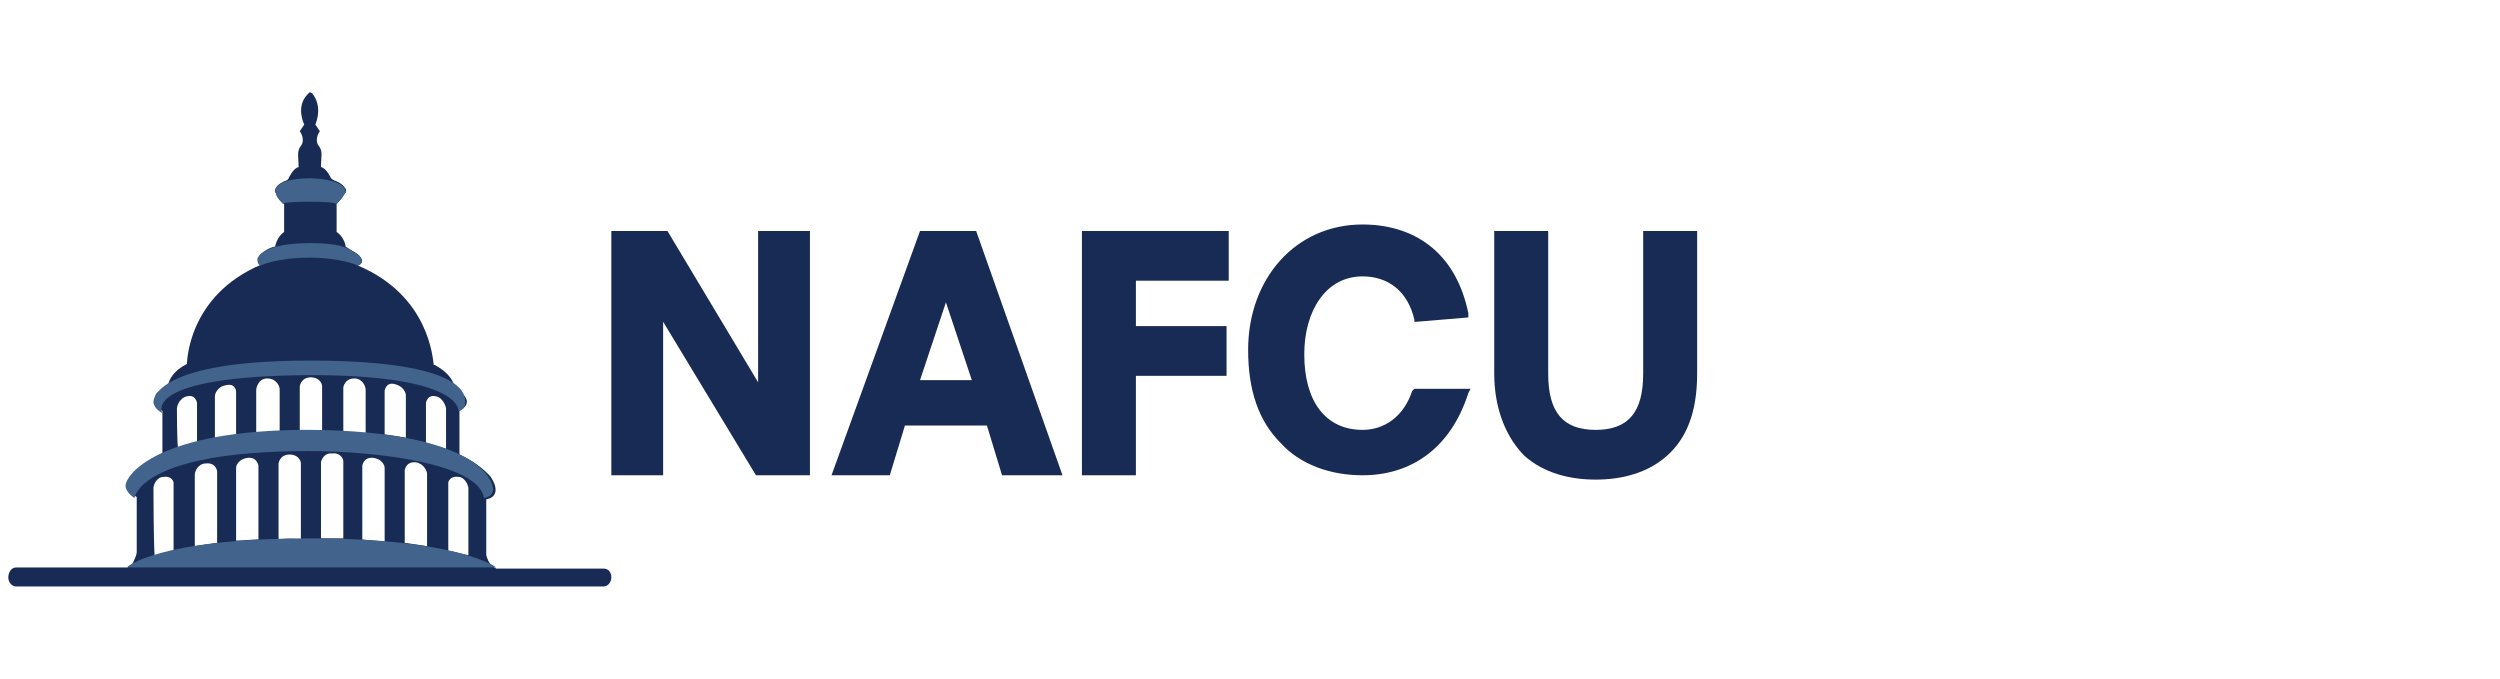
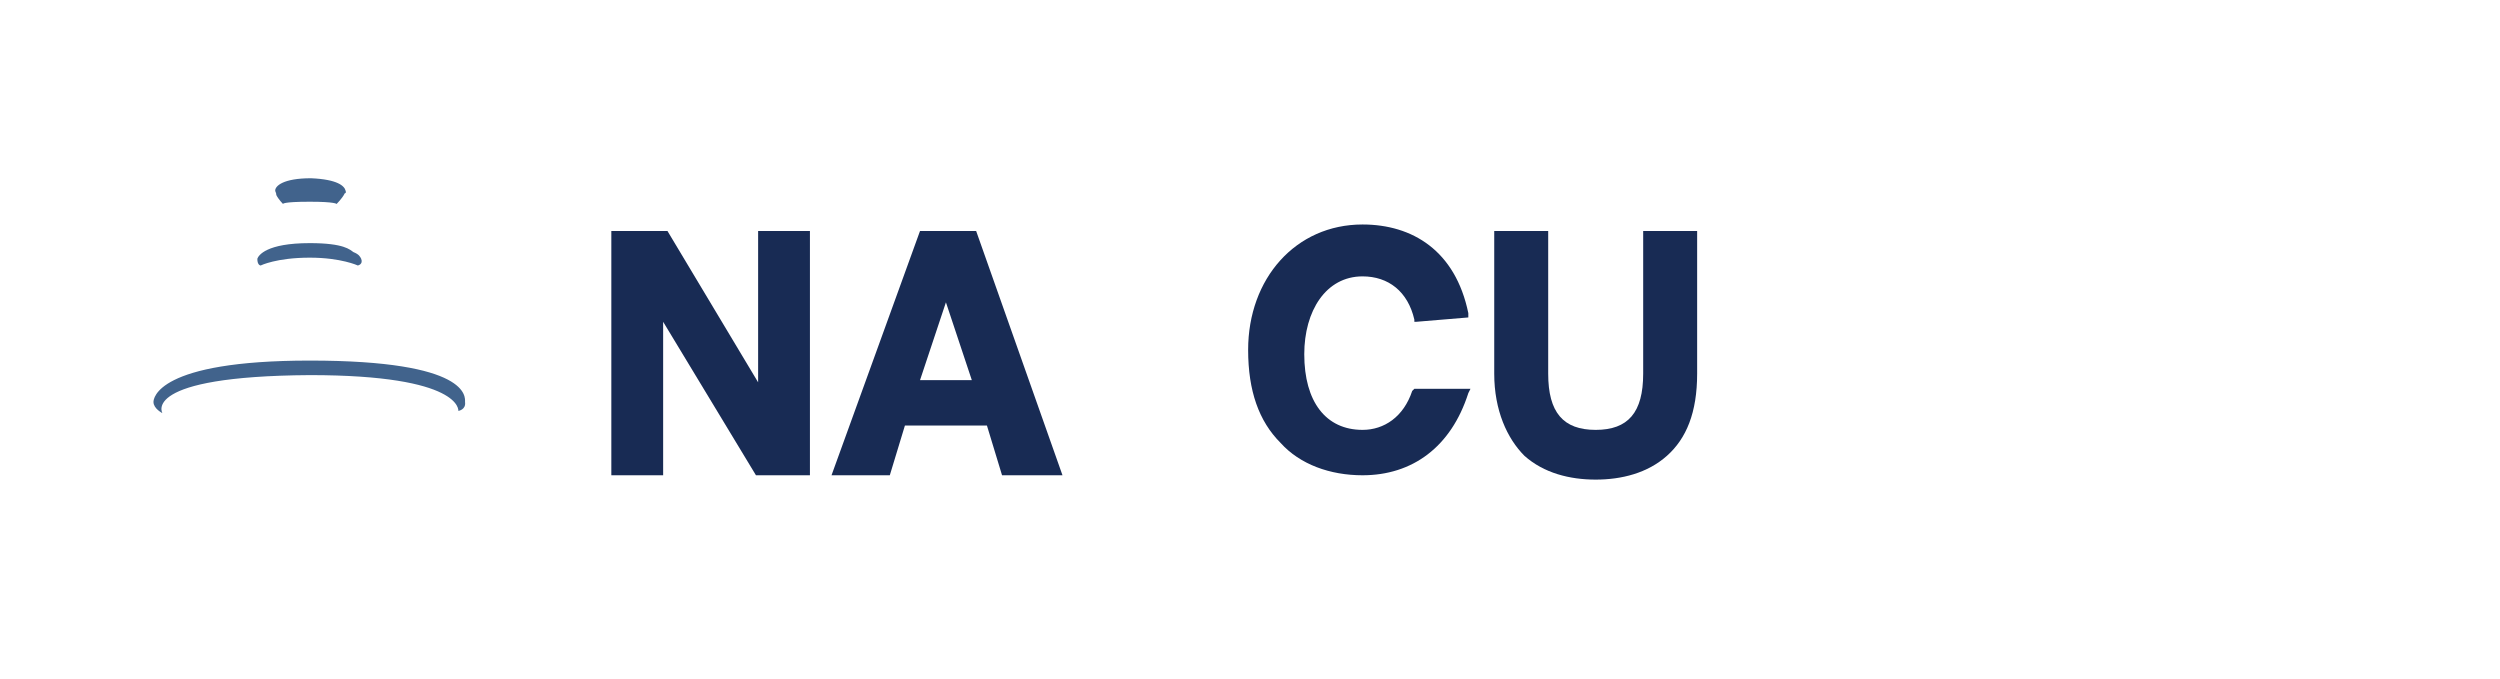
<svg xmlns="http://www.w3.org/2000/svg" width="700" height="190" viewBox="0 0 700 190" fill="none">
-   <path d="M100.193 74.338C100.193 74.338 102.382 73.712 100.819 71.833C100.193 70.893 98.005 69.954 97.692 69.641C97.379 69.327 97.067 69.327 96.754 69.014C96.754 68.388 96.129 66.196 94.252 64.943V57.114C94.252 57.114 95.816 55.549 96.441 54.296C96.754 53.983 97.379 53.357 96.441 52.417C95.816 51.478 94.565 50.852 93.627 50.538C93.002 50.225 92.689 49.912 92.689 49.912C92.689 49.912 91.438 47.094 89.875 46.781C89.875 43.962 90.5 42.396 89.249 40.831C87.999 39.265 89.249 37.073 89.562 36.76L88.311 34.881C90.5 29.244 87.373 26.113 87.373 26.113L86.748 25.799C86.748 25.799 86.435 26.113 86.123 26.426C82.683 29.87 85.185 34.881 85.185 34.881L83.934 36.76C84.247 37.073 85.497 39.265 84.247 40.831C82.996 42.396 83.621 44.275 83.621 46.781C82.058 47.094 80.807 49.912 80.807 49.912C80.807 49.912 80.807 50.225 80.182 50.538C79.244 50.852 77.993 51.478 77.368 52.417C76.742 53.357 77.055 53.983 77.368 54.296C77.68 55.862 79.556 57.114 79.556 57.114V64.943C77.68 66.196 77.055 68.701 77.055 69.014C75.491 69.327 73.928 70.267 72.99 71.206C71.427 72.772 72.99 74.025 73.303 74.025C52.353 82.793 52.353 101.895 52.353 101.895C48.601 103.774 47.35 106.279 47.037 107.845C45.786 108.471 44.848 109.411 43.91 110.037C42.034 113.169 44.848 114.734 45.474 115.047V126.947C42.347 128.513 39.22 130.392 37.031 132.897C33.904 136.342 37.657 138.847 38.282 139.16V151.999C38.282 151.999 38.282 151.999 38.282 152.312V154.504C38.282 155.444 37.657 156.697 37.031 157.949C36.406 158.262 36.093 158.575 35.781 158.889H4.512C3.262 158.889 2.323 160.141 2.323 161.707C2.323 162.96 3.262 164.212 4.512 164.212H168.984C170.235 164.212 171.173 162.96 171.173 161.707C171.173 160.454 170.547 159.202 168.984 159.202H139.279H138.966C138.341 158.889 138.341 158.889 137.715 158.262C136.777 157.636 136.465 156.383 136.152 155.444V139.786C136.777 139.786 140.842 138.847 137.403 133.523C135.214 131.018 132.087 128.826 128.648 127.26V115.047C129.273 114.734 132.087 113.169 129.898 110.663C129.273 110.037 128.335 109.411 127.397 108.784C127.084 106.906 125.833 104.4 121.769 102.208H121.456C121.143 100.329 120.205 82.793 100.193 74.338ZM54.542 132.897C54.542 131.958 55.48 129.766 57.669 129.766C60.483 129.452 60.795 131.958 60.795 131.958V151.999C58.606 152.312 56.418 152.626 54.542 152.939C54.542 147.928 54.542 133.523 54.542 132.897ZM74.866 105.966C76.742 105.966 77.993 107.219 78.306 108.784C78.306 109.411 78.306 118.492 78.306 120.997C76.43 120.997 73.928 121.31 71.739 121.31V109.098C71.739 109.098 72.052 105.966 74.866 105.966ZM102.382 109.098C102.382 109.724 102.382 119.118 102.382 121.31C100.193 120.997 98.005 120.997 96.129 120.997V108.471C96.129 108.471 96.441 105.966 99.255 105.966C101.444 105.966 102.382 108.158 102.382 109.098ZM66.111 131.018C66.111 130.079 67.049 128.513 69.238 128.2C72.052 127.887 72.365 130.392 72.365 130.392V151.06C70.176 151.06 67.987 151.373 66.111 151.373C66.111 146.676 66.111 131.644 66.111 131.018ZM87.061 105.653C89.249 105.653 90.188 107.219 90.188 108.158C90.188 108.784 90.188 119.432 90.188 120.684C88.311 120.684 87.061 120.684 87.061 120.684H86.748C86.748 120.684 85.497 120.684 83.934 120.684V108.158C83.934 108.158 84.247 105.653 87.061 105.653ZM119.58 152.939C117.704 152.626 115.515 152.312 113.326 151.999V131.644C113.326 131.644 113.639 129.139 116.453 129.452C118.642 129.766 119.58 131.958 119.58 132.584C119.58 133.523 119.58 148.241 119.58 152.939ZM101.444 151.06V130.392C101.444 130.392 101.757 127.887 104.571 128.2C106.76 128.513 107.698 130.079 107.698 131.018C107.698 131.644 107.698 146.989 107.698 151.686C105.822 151.373 103.633 151.373 101.444 151.06ZM89.875 150.747V129.452C89.875 129.452 90.188 127.26 92.376 126.947C93.002 126.947 93.314 126.947 93.94 126.947C95.503 127.26 96.129 128.513 96.129 129.139C96.129 129.766 96.129 147.302 96.129 150.747C93.94 150.747 91.751 150.747 89.875 150.747ZM77.993 151.06V129.766C77.993 129.766 78.306 127.26 81.12 127.26C83.308 127.26 84.247 128.826 84.247 129.766C84.247 130.392 84.247 147.302 84.247 151.06C82.058 150.747 79.869 150.747 77.993 151.06ZM125.521 154.191V135.089C125.521 135.089 125.833 133.21 128.335 133.523C130.211 133.523 131.149 136.029 131.149 136.655C131.149 137.281 131.149 150.12 131.149 155.444C129.273 155.131 127.397 154.504 125.521 154.191ZM113.639 110.663C113.639 111.29 113.639 120.058 113.639 122.563C112.075 122.25 109.887 121.937 107.698 121.624V109.411C107.698 109.411 108.011 106.906 110.512 107.532C113.013 108.158 113.639 110.037 113.639 110.663ZM63.297 107.845C66.111 107.219 66.111 109.724 66.111 109.724V121.937C63.922 122.25 62.046 122.563 60.17 122.876C60.17 120.371 60.17 111.603 60.17 110.977C60.17 110.037 61.108 108.158 63.297 107.845ZM42.972 136.655C42.972 135.715 43.91 133.523 45.786 133.523C48.288 133.21 48.601 135.089 48.601 135.089V154.191C46.724 154.504 44.848 155.131 43.285 155.757C42.972 149.807 42.972 137.281 42.972 136.655ZM119.267 124.129V112.855C119.267 112.855 119.58 110.35 122.081 110.977C123.957 111.29 124.895 113.795 124.895 114.421C124.895 115.047 124.895 123.189 124.895 125.695C122.707 125.068 120.831 124.442 119.267 124.129ZM49.539 114.421C49.539 113.482 50.477 111.29 52.353 110.977C54.854 110.35 55.167 112.855 55.167 112.855V124.129C53.604 124.442 51.727 125.068 49.851 125.695C49.539 123.189 49.539 115.047 49.539 114.421Z" fill="#182B54" />
-   <path d="M35.468 158.88H138.966C138.966 158.88 128.335 150.739 87.061 150.739C43.91 150.739 35.468 158.88 35.468 158.88Z" fill="#41638C" />
-   <path d="M135.527 139.455C135.527 139.455 138.341 139.142 138.028 136.637C138.028 135.384 134.901 120.666 86.435 120.353C43.598 120.353 35.155 133.192 35.155 136.011C35.155 137.889 37.657 139.455 37.657 139.455C37.657 139.455 38.907 126.303 86.435 126.303C105.509 126.303 133.963 129.748 135.527 139.455Z" fill="#41638C" />
  <path d="M128.335 115.053C128.335 115.053 130.524 114.74 130.211 112.548C130.211 111.295 131.775 100.961 86.748 100.961C43.91 100.961 42.972 111.608 42.972 112.548C42.972 114.427 45.474 115.679 45.474 115.679C45.474 115.679 39.22 105.345 86.748 105.032C129.586 105.032 128.335 115.053 128.335 115.053Z" fill="#41638C" />
  <path d="M100.193 74.338C100.193 74.338 101.757 74.025 101.131 72.459C100.819 71.832 100.506 71.206 98.942 70.58C98.004 69.954 96.441 68.075 86.748 68.075C74.553 68.075 72.364 71.519 72.052 72.459C72.052 74.338 72.99 74.338 72.99 74.338C72.99 74.338 77.367 72.146 86.748 72.146C95.503 72.146 100.193 74.338 100.193 74.338Z" fill="#41638C" />
  <path d="M94.252 57.112C94.252 57.112 95.816 55.546 96.441 54.294C96.441 53.98 97.067 54.294 96.754 53.354C96.441 52.102 94.565 50.223 87.061 49.91C79.244 49.91 77.055 52.102 77.055 53.354C77.055 53.667 77.368 53.98 77.368 54.607C77.993 55.859 79.244 57.112 79.244 57.112C79.244 57.112 78.931 56.486 86.748 56.486C93.94 56.486 94.252 57.112 94.252 57.112Z" fill="#41638C" />
  <path d="M212.274 107.049L186.888 64.676H171.173V133.078H185.679V90.1L211.669 133.078H226.78V64.676H212.274V107.049Z" fill="#182B54" />
  <path d="M257.606 64.676L232.824 133.078H249.144L253.375 119.156H276.343L280.574 133.078H297.498L273.321 64.676H257.606V64.676ZM257.606 106.444L264.859 84.652L272.112 106.444H257.606Z" fill="#182B54" />
-   <path d="M302.938 65.886V133.078H318.049V105.233H343.435V91.31H318.049V78.598H344.039V64.676H302.938V65.886Z" fill="#182B54" />
  <path d="M395.416 109.468C392.998 116.732 387.558 120.364 381.514 120.364C371.239 120.364 365.194 112.494 365.194 99.177C365.194 87.07 371.239 77.385 381.514 77.385C388.767 77.385 394.207 81.623 396.02 89.492V90.097H396.625L411.131 88.886V87.676C407.505 70.121 395.416 62.857 381.514 62.857C362.777 62.857 349.479 77.99 349.479 97.966C349.479 109.468 352.501 117.942 358.546 123.996C363.986 130.049 372.448 133.076 381.514 133.076C395.416 133.076 406.296 125.206 411.131 110.073L411.736 108.862H396.02L395.416 109.468Z" fill="#182B54" />
  <path d="M460.09 64.676V65.886V104.628C460.09 115.524 455.859 120.366 446.792 120.366C437.726 120.366 433.495 115.524 433.495 104.628V64.676H418.384V104.628C418.384 114.918 422.011 122.788 426.846 127.63C432.286 132.473 439.539 134.289 446.792 134.289C454.046 134.289 461.299 132.473 466.739 127.63C472.179 122.788 475.201 115.524 475.201 104.628V64.676H460.09Z" fill="#182B54" />
</svg>